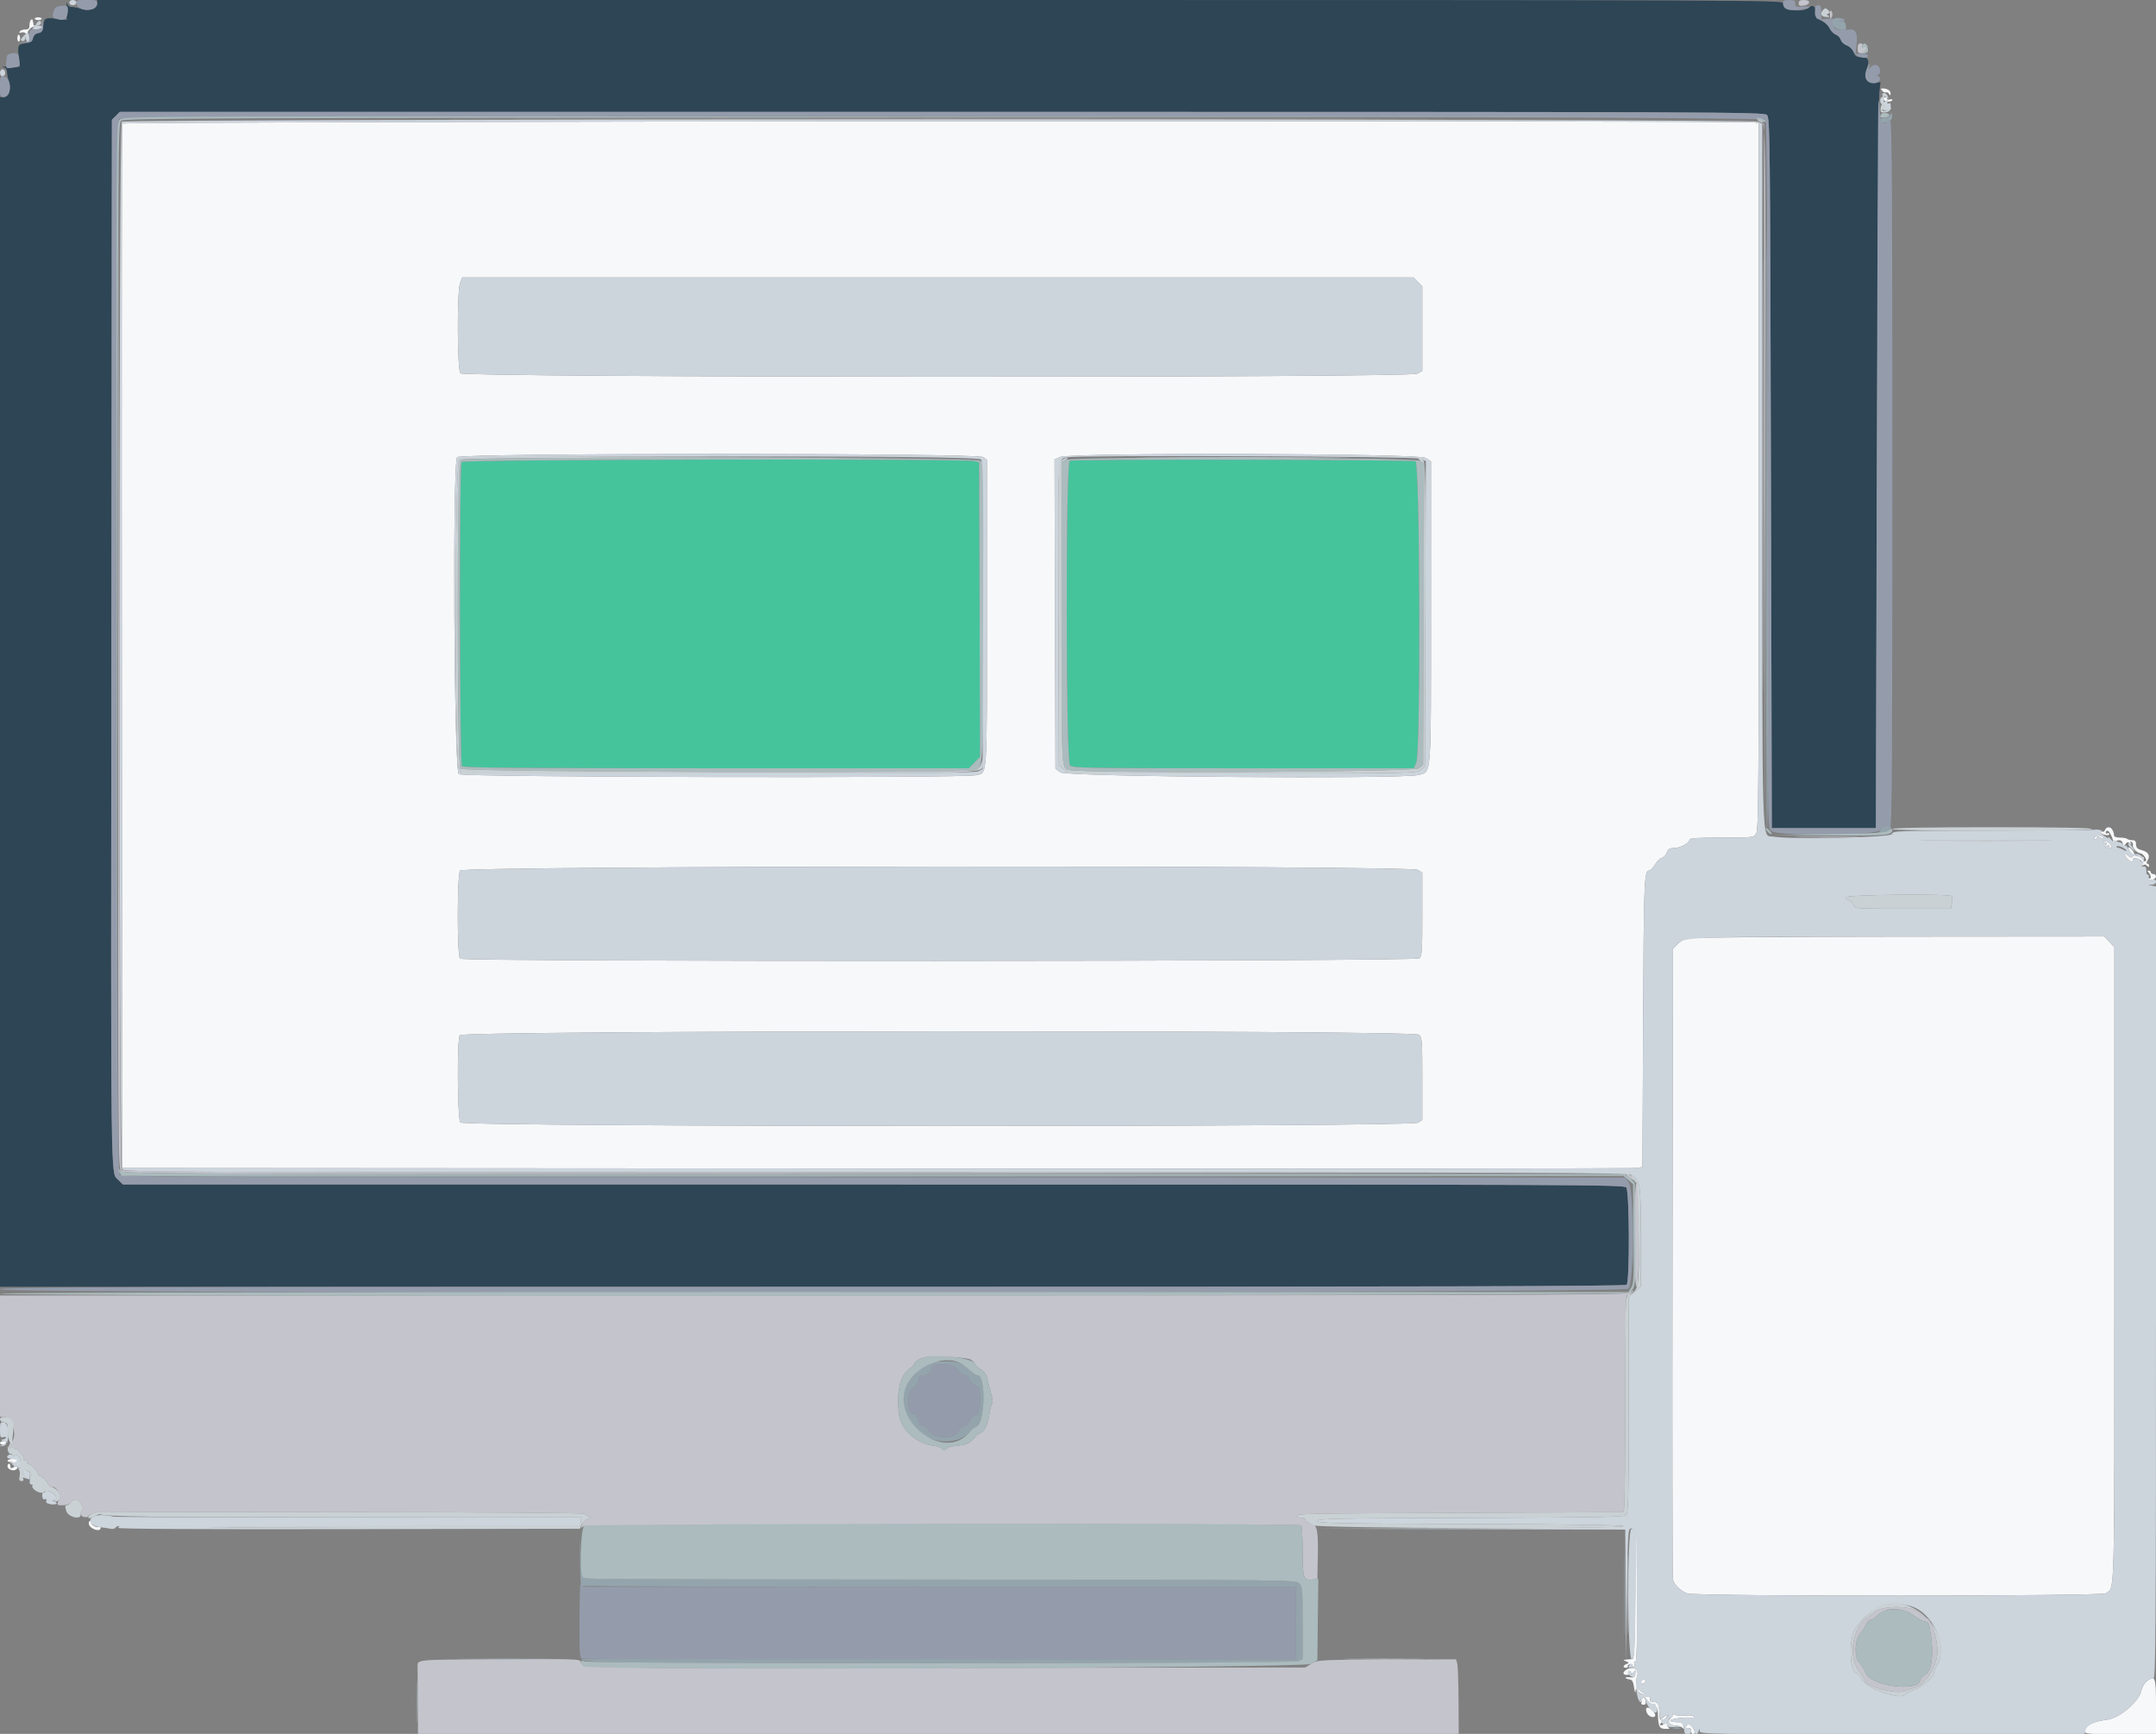
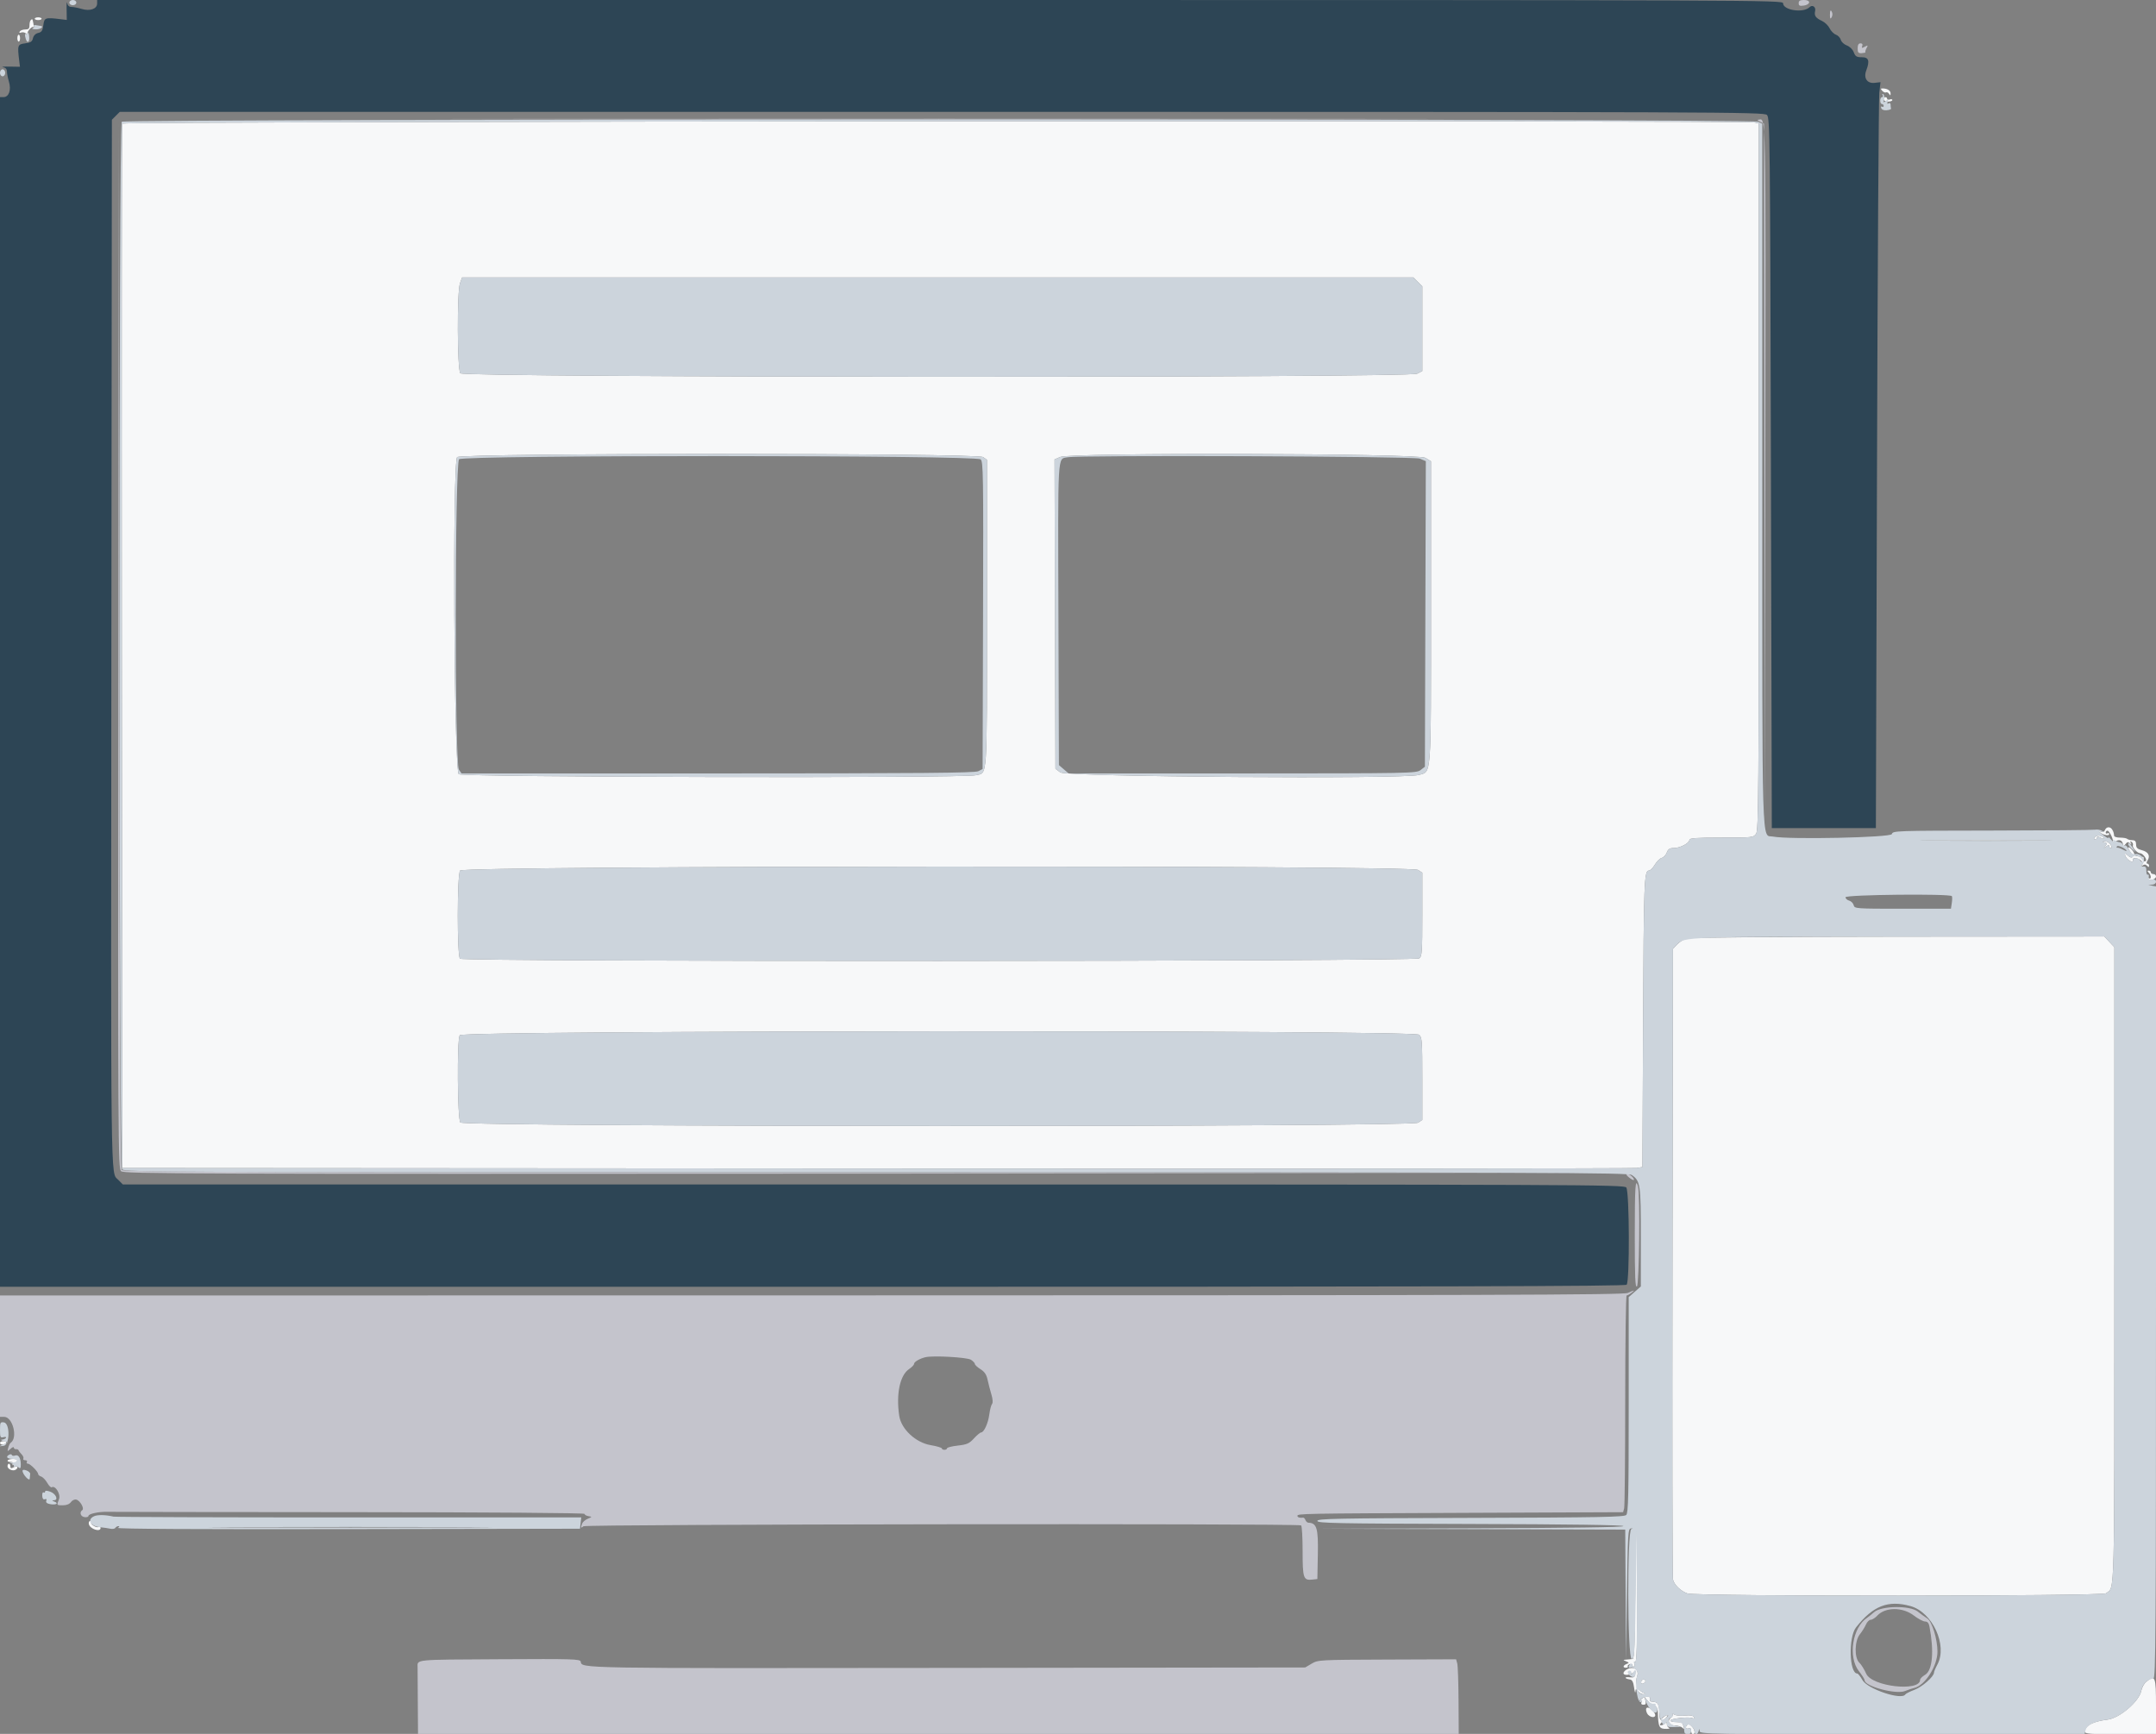
<svg xmlns="http://www.w3.org/2000/svg" id="svg" version="1.1" width="400" height="321.739" viewBox="0, 0, 400,321.739">
  <rect x="0" y="0" width="400" height="321.739" fill="#808080" stroke="none" />
  <g id="svgg">
    <path id="path0" d="M12.359 1.770 L 12.389 3.701 11.263 3.563 C 8.383 3.212,8.220 3.267,8.045 4.653 C 7.916 5.679,7.730 5.963,7.091 6.113 C 6.595 6.229,6.229 6.595,6.113 7.091 C 5.963 7.730,5.679 7.916,4.653 8.045 C 3.267 8.220,3.212 8.383,3.563 11.263 L 3.701 12.389 1.770 12.359 C 0.708 12.342,0.165 12.388,0.563 12.461 C 1.037 12.549,1.287 12.825,1.287 13.259 C 1.287 13.625,1.455 14.484,1.660 15.169 C 2.117 16.693,1.647 18.021,0.651 18.021 L 0.000 18.021 0.000 128.399 L 0.000 238.777 150.700 238.777 C 267.482 238.777,301.487 238.690,301.786 238.391 C 302.369 237.808,302.312 221.128,301.724 220.354 C 301.318 219.819,294.288 219.791,162.048 219.791 L 22.798 219.791 21.885 218.878 C 20.511 217.503,20.563 221.777,20.663 118.673 L 20.756 22.222 21.489 21.489 L 22.222 20.756 174.736 20.756 C 320.719 20.756,327.274 20.781,327.824 21.331 C 328.371 21.878,328.407 25.091,328.560 87.783 L 328.721 153.660 338.375 153.660 L 348.029 153.660 348.239 86.404 C 348.354 49.413,348.546 18.270,348.666 17.198 L 348.884 15.248 347.802 15.374 C 346.413 15.536,345.704 14.493,346.241 13.080 C 346.927 11.276,346.710 10.619,345.427 10.619 C 344.454 10.619,344.218 10.476,343.927 9.705 C 343.724 9.166,343.197 8.646,342.643 8.436 C 342.126 8.241,341.622 7.773,341.524 7.395 C 341.425 7.017,341.014 6.583,340.610 6.429 C 340.206 6.276,339.681 5.745,339.444 5.250 C 339.207 4.755,338.580 4.146,338.050 3.895 C 336.840 3.323,336.556 2.916,336.760 2.045 C 336.938 1.287,336.246 0.810,335.725 1.331 C 334.589 2.467,330.813 1.908,330.813 0.604 C 330.813 0.014,327.198 0.000,174.417 0.000 L 18.021 0.000 18.021 0.651 C 18.021 1.647,16.693 2.117,15.169 1.660 C 14.484 1.455,13.625 1.287,13.259 1.287 C 12.825 1.287,12.549 1.037,12.461 0.563 C 12.388 0.165,12.342 0.708,12.359 1.770 " stroke="none" fill="#2d4555" fill-rule="evenodd" />
-     <path id="path1" d="M85.630 85.723 C 85.195 86.247,85.262 141.482,85.699 142.156 C 85.905 142.475,95.693 142.558,132.860 142.558 L 179.761 142.558 180.791 141.495 L 181.822 140.432 181.740 113.099 L 181.657 85.767 180.692 85.560 C 178.512 85.094,86.021 85.253,85.630 85.723 M198.466 85.500 C 197.696 85.701,197.740 141.097,198.511 142.026 C 198.916 142.515,201.558 142.558,230.627 142.558 L 262.302 142.558 262.768 141.442 C 263.601 139.448,263.452 86.060,262.612 85.611 C 261.995 85.281,199.719 85.174,198.466 85.500 " stroke="none" fill="#45c49c" fill-rule="evenodd" />
-     <path id="path2" d="M14.217 0.713 C 14.440 2.261,18.021 2.202,18.021 0.651 C 18.021 0.069,17.813 0.000,16.068 0.000 C 14.235 0.000,14.121 0.044,14.217 0.713 M330.813 0.604 C 330.813 1.671,331.639 2.035,333.600 1.833 C 335.754 1.610,336.565 1.074,334.498 1.238 C 333.221 1.340,333.065 1.279,333.065 0.676 C 333.065 0.118,332.869 0.000,331.939 0.000 C 331.052 0.000,330.813 0.128,330.813 0.604 M10.734 1.193 C 9.982 1.335,9.459 3.176,10.108 3.397 C 11.764 3.962,12.375 3.713,12.557 2.398 C 12.749 1.006,12.523 0.857,10.734 1.193 M336.754 2.150 C 336.775 2.801,336.932 3.383,337.101 3.442 C 338.245 3.842,339.077 4.486,339.447 5.257 C 339.683 5.748,340.206 6.276,340.610 6.429 C 341.014 6.583,341.425 7.017,341.524 7.395 C 341.622 7.773,342.126 8.241,342.643 8.436 C 343.197 8.646,343.724 9.166,343.927 9.705 C 344.274 10.624,346.581 11.139,346.581 10.298 C 346.581 10.121,346.055 9.976,345.413 9.976 L 344.245 9.976 344.461 8.064 C 344.684 6.101,344.233 5.331,342.957 5.495 C 340.822 5.771,340.073 5.480,340.197 4.423 C 340.317 3.389,340.304 3.377,339.106 3.492 L 337.892 3.607 337.892 2.286 C 337.892 1.221,337.778 0.965,337.303 0.965 C 336.832 0.965,336.722 1.202,336.754 2.150 M7.775 4.264 C 7.725 5.419,7.675 5.471,6.597 5.471 C 5.528 5.471,5.471 5.527,5.471 6.578 C 5.471 7.618,5.398 7.693,4.264 7.822 C 3.214 7.941,3.244 7.954,4.492 7.922 C 5.745 7.889,5.951 7.782,6.115 7.080 C 6.235 6.562,6.562 6.238,7.032 6.170 C 7.913 6.043,8.133 5.559,7.958 4.134 L 7.826 3.057 7.775 4.264 M341.032 3.427 C 341.254 3.519,341.362 3.715,341.272 3.861 C 341.181 4.007,341.361 4.090,341.672 4.044 C 342.514 3.920,342.354 3.456,341.432 3.351 C 340.990 3.300,340.809 3.334,341.032 3.427 M2.172 9.906 C 1.629 9.975,1.268 10.228,1.237 10.560 C 1.021 12.877,0.953 12.757,2.382 12.561 C 3.666 12.386,3.698 12.351,3.594 11.259 C 3.465 9.906,3.314 9.761,2.172 9.906 M346.267 13.010 C 345.792 14.450,346.351 15.447,347.634 15.447 C 348.637 15.447,349.192 14.583,348.478 14.132 C 348.127 13.909,348.121 13.846,348.453 13.842 C 348.724 13.839,348.840 13.520,348.774 12.953 C 348.659 11.949,347.669 11.727,346.982 12.550 C 346.633 12.969,346.605 12.958,346.775 12.470 C 346.883 12.160,346.895 11.907,346.801 11.907 C 346.707 11.907,346.467 12.403,346.267 13.010 M0.000 16.068 C 0.000 17.813,0.069 18.021,0.651 18.021 C 2.202 18.021,2.261 14.440,0.713 14.217 C 0.044 14.121,0.000 14.235,0.000 16.068 M348.499 18.665 C 348.423 18.753,348.286 49.163,348.195 86.243 L 348.029 153.660 338.375 153.660 L 328.721 153.660 328.560 87.783 C 328.407 25.091,328.371 21.878,327.824 21.331 C 327.274 20.781,320.719 20.756,174.736 20.756 L 22.222 20.756 21.489 21.489 L 20.756 22.222 20.663 118.673 C 20.563 221.777,20.511 217.503,21.885 218.878 L 22.798 219.791 162.048 219.791 C 294.288 219.791,301.318 219.819,301.724 220.354 C 302.312 221.128,302.369 237.808,301.786 238.391 C 301.487 238.690,267.482 238.777,150.700 238.777 C 16.959 238.777,0.000 238.831,0.000 239.260 C 0.000 240.099,301.155 239.981,302.123 239.142 C 303.184 238.221,303.207 220.697,302.149 219.352 L 301.482 218.504 162.043 218.504 C 32.732 218.504,22.573 218.465,22.163 217.971 C 21.442 217.102,21.346 22.787,22.067 22.066 C 22.825 21.308,327.122 21.446,327.601 22.204 C 327.791 22.504,327.908 47.434,327.911 88.093 C 327.916 153.067,327.921 153.504,328.560 154.143 C 329.687 155.270,348.833 155.083,348.833 153.945 C 348.833 153.541,349.632 153.339,350.684 153.476 C 351.004 153.517,351.086 140.205,351.086 87.847 C 351.086 35.383,351.005 22.217,350.684 22.419 C 349.265 23.308,348.868 22.952,348.751 20.685 C 348.688 19.485,348.575 18.576,348.499 18.665 M172.808 253.837 C 172.808 254.633,172.182 255.189,171.287 255.189 C 170.709 255.189,170.494 255.414,170.340 256.182 C 170.218 256.792,169.849 257.309,169.383 257.521 C 168.262 258.032,168.216 262.164,169.329 262.327 C 169.813 262.397,170.117 262.751,170.298 263.454 C 170.481 264.161,170.782 264.509,171.275 264.580 C 171.666 264.636,172.167 265.044,172.386 265.487 C 173.127 266.979,177.402 267.103,177.768 265.643 C 177.876 265.213,178.286 264.830,178.770 264.709 C 179.231 264.593,179.721 264.153,179.893 263.702 C 180.061 263.261,180.562 262.762,181.008 262.593 C 181.775 262.301,181.818 262.155,181.818 259.855 C 181.818 257.555,181.775 257.409,181.008 257.118 C 180.562 256.948,180.063 256.456,179.899 256.024 C 179.726 255.569,179.290 255.194,178.862 255.133 C 178.437 255.073,177.944 254.652,177.701 254.143 C 177.158 253.007,172.808 252.736,172.808 253.837 M107.519 300.448 C 107.487 306.671,107.546 307.599,107.991 307.769 C 108.271 307.877,138.174 307.965,174.443 307.965 L 240.386 307.965 240.386 301.205 L 240.386 294.446 176.106 294.449 C 140.752 294.451,110.932 294.451,109.839 294.450 C 108.217 294.449,107.824 294.345,107.704 293.886 C 107.623 293.576,107.540 296.529,107.519 300.448 " stroke="none" fill="#949cac" fill-rule="evenodd" />
    <path id="path3" d="M6.436 3.471 C 6.436 3.610,6.726 3.724,7.080 3.724 C 7.434 3.724,7.723 3.610,7.723 3.471 C 7.723 3.332,7.434 3.218,7.080 3.218 C 6.726 3.218,6.436 3.332,6.436 3.471 M5.685 3.754 C 5.567 3.872,5.471 4.307,5.471 4.720 C 5.471 5.301,5.294 5.471,4.685 5.471 C 4.253 5.471,3.795 5.640,3.667 5.847 C 3.514 6.094,3.605 6.158,3.931 6.033 C 4.203 5.928,4.611 6.012,4.835 6.220 C 5.060 6.427,5.173 6.452,5.086 6.275 C 4.920 5.935,5.957 4.778,6.206 5.026 C 6.286 5.106,6.281 4.804,6.195 4.355 C 6.025 3.466,6.002 3.438,5.685 3.754 M3.218 7.080 C 3.218 7.434,3.332 7.723,3.471 7.723 C 3.610 7.723,3.724 7.434,3.724 7.080 C 3.724 6.726,3.610 6.436,3.471 6.436 C 3.332 6.436,3.218 6.726,3.218 7.080 M349.223 16.861 C 349.451 17.108,349.763 17.234,349.915 17.141 C 350.068 17.049,350.319 17.173,350.474 17.417 C 350.700 17.774,350.755 17.757,350.759 17.331 C 350.764 16.798,350.142 16.412,349.277 16.412 C 348.892 16.412,348.882 16.492,349.223 16.861 M349.477 18.439 C 349.477 18.671,349.836 18.858,350.282 18.858 C 350.724 18.858,351.086 18.726,351.086 18.566 C 351.086 18.405,350.869 18.357,350.603 18.459 C 350.338 18.561,350.121 18.504,350.121 18.333 C 350.121 18.161,349.976 18.021,349.799 18.021 C 349.622 18.021,349.477 18.209,349.477 18.439 M22.675 22.928 C 22.591 23.150,22.559 66.846,22.605 120.032 L 22.687 216.734 162.671 216.825 C 239.662 216.874,303.119 216.833,303.687 216.732 L 304.719 216.549 304.841 189.932 C 304.962 163.552,305.038 161.545,305.921 161.545 C 306.172 161.545,306.667 161.053,307.021 160.453 C 307.376 159.852,307.948 159.287,308.294 159.197 C 308.640 159.106,309.065 158.656,309.240 158.197 C 309.488 157.544,309.777 157.361,310.562 157.361 C 311.716 157.361,313.435 156.453,313.435 155.844 C 313.435 155.522,314.752 155.430,319.370 155.430 C 325.139 155.430,325.319 155.410,325.806 154.715 C 326.256 154.074,326.307 147.258,326.307 88.462 L 326.307 22.923 325.583 22.729 C 324.008 22.307,22.836 22.505,22.675 22.928 M263.059 52.307 L 263.878 53.127 263.878 60.988 L 263.878 68.849 262.928 69.340 C 261.359 70.152,86.021 70.081,85.404 69.268 C 84.824 68.504,84.771 54.137,85.342 52.557 L 85.729 51.488 173.984 51.488 L 262.239 51.488 263.059 52.307 M182.390 84.813 L 183.105 85.314 183.105 113.875 C 183.105 145.332,183.245 143.336,181.005 143.856 C 178.578 144.418,85.870 144.230,85.117 143.661 C 84.216 142.980,83.920 85.715,84.813 84.823 C 85.586 84.049,181.286 84.040,182.390 84.813 M264.441 84.952 L 265.487 85.590 265.487 113.441 C 265.487 144.806,265.613 143.139,263.192 143.805 C 260.296 144.602,197.831 144.154,196.725 143.328 L 195.817 142.650 195.734 113.949 L 195.652 85.248 196.700 84.793 C 198.624 83.956,263.057 84.108,264.441 84.952 M390.539 154.016 C 390.411 154.349,390.142 154.456,389.780 154.318 C 389.421 154.182,389.335 154.215,389.541 154.410 C 390.085 154.925,391.311 155.188,391.311 154.789 C 391.311 154.590,391.167 154.517,390.990 154.626 C 390.813 154.735,390.668 154.671,390.668 154.484 C 390.668 154.297,390.816 154.143,390.998 154.143 C 391.332 154.143,392.106 155.702,392.002 156.168 C 391.971 156.309,392.256 156.257,392.635 156.055 C 393.327 155.684,393.851 156.028,393.891 156.879 C 393.899 157.056,394.095 156.952,394.326 156.648 C 394.657 156.211,394.833 156.178,395.167 156.487 C 395.503 156.799,395.537 156.786,395.331 156.427 C 395.153 156.114,395.195 156.050,395.467 156.218 C 395.683 156.351,395.791 156.642,395.706 156.864 C 395.553 157.262,396.537 158.327,397.058 158.327 C 397.575 158.327,398.448 159.541,398.090 159.762 C 397.767 159.962,397.623 159.755,397.709 159.212 C 397.730 159.079,397.639 158.987,397.506 159.008 C 397.373 159.029,397.156 159.011,397.023 158.968 C 396.891 158.925,396.601 158.872,396.380 158.850 C 396.158 158.827,395.977 158.654,395.977 158.465 C 395.977 158.275,395.724 157.866,395.414 157.557 C 394.730 156.872,394.672 157.285,395.323 158.213 C 395.937 159.090,395.560 159.451,394.773 158.739 C 394.291 158.302,394.182 158.285,394.264 158.656 C 394.455 159.520,395.906 160.385,395.736 159.533 C 395.636 159.032,396.723 159.187,397.292 159.756 C 397.612 160.076,397.620 160.267,397.324 160.601 C 397.012 160.953,397.035 160.962,397.449 160.652 C 397.838 160.361,398.044 160.361,398.334 160.651 C 398.624 160.941,398.713 160.940,398.713 160.644 C 398.713 160.431,398.567 160.257,398.388 160.257 C 398.188 160.257,398.208 160.027,398.439 159.656 C 398.981 158.788,398.576 158.071,397.367 157.758 C 396.541 157.544,396.311 157.314,396.306 156.699 C 396.301 156.109,396.123 155.911,395.592 155.903 C 395.204 155.898,394.781 155.790,394.654 155.662 C 394.526 155.535,393.939 155.430,393.349 155.430 C 392.759 155.430,392.259 155.286,392.237 155.109 C 392.157 154.469,392.102 154.297,391.851 153.902 C 391.493 153.338,390.775 153.401,390.539 154.016 M388.731 155.276 C 388.456 155.608,388.446 155.752,388.698 155.752 C 388.896 155.752,389.059 155.602,389.059 155.419 C 389.059 155.193,389.266 155.197,389.702 155.430 C 390.056 155.620,390.346 155.702,390.346 155.614 C 390.346 155.099,389.095 154.838,388.731 155.276 M358.568 155.993 C 364.010 156.043,372.916 156.043,378.359 155.993 C 383.801 155.944,379.348 155.903,368.463 155.903 C 357.578 155.903,353.126 155.944,358.568 155.993 M390.443 156.299 C 390.935 156.427,390.960 156.531,390.604 156.986 C 390.229 157.466,390.244 157.476,390.748 157.080 C 391.117 156.791,391.311 156.764,391.311 157.000 C 391.311 157.199,391.457 157.361,391.636 157.361 C 391.828 157.361,391.797 157.099,391.558 156.718 C 391.337 156.364,390.866 156.091,390.510 156.111 C 389.944 156.144,389.936 156.167,390.443 156.299 M263.085 161.421 L 263.878 161.940 263.878 169.672 C 263.878 176.657,263.823 177.444,263.315 177.830 C 262.525 178.430,85.941 178.491,85.342 177.892 C 84.785 177.335,84.797 162.434,85.355 161.540 C 85.920 160.635,261.705 160.517,263.085 161.421 M398.648 161.931 C 399.145 162.427,399.157 163.267,398.663 162.962 C 398.445 162.827,398.378 162.873,398.502 163.074 C 398.791 163.541,400.000 163.185,400.000 162.633 C 400.000 162.389,399.783 162.188,399.517 162.188 C 399.252 162.188,399.035 162.043,399.035 161.866 C 399.035 161.689,398.861 161.545,398.648 161.545 C 398.348 161.545,398.348 161.630,398.648 161.931 M312.935 174.117 C 312.394 174.274,311.598 174.779,311.165 175.240 L 310.378 176.078 310.289 234.217 C 310.240 266.194,310.278 292.677,310.372 293.068 C 310.621 294.094,311.819 295.251,313.081 295.683 C 314.724 296.246,390.024 296.219,390.720 295.656 C 392.385 294.309,392.277 298.542,392.277 234.717 L 392.277 175.772 391.343 174.773 L 390.410 173.773 352.164 173.802 C 330.938 173.818,313.480 173.958,312.935 174.117 M263.289 192.005 C 263.828 192.492,263.878 193.184,263.878 200.174 L 263.878 207.810 263.085 208.330 C 261.806 209.167,86.040 209.124,85.404 208.286 C 84.865 207.577,84.763 193.078,85.289 192.095 C 85.771 191.193,262.294 191.104,263.289 192.005 M0.000 267.739 C 0.000 267.916,0.209 268.061,0.464 268.061 C 0.719 268.061,1.017 267.916,1.126 267.739 C 1.236 267.562,1.027 267.418,0.663 267.418 C 0.298 267.418,0.000 267.562,0.000 267.739 M1.423 270.998 C 1.328 271.152,1.556 271.279,1.931 271.279 C 2.390 271.279,2.534 271.410,2.371 271.681 C 2.207 271.955,2.304 271.942,2.674 271.642 C 2.973 271.399,3.218 271.091,3.218 270.958 C 3.218 270.619,1.636 270.654,1.423 270.998 M1.394 272.079 C 1.394 272.611,2.388 273.041,2.893 272.729 C 3.525 272.339,3.232 271.893,2.574 272.245 C 2.061 272.519,1.931 272.489,1.931 272.095 C 1.931 271.823,1.810 271.601,1.663 271.601 C 1.515 271.601,1.394 271.816,1.394 272.079 M16.478 282.784 C 16.634 283.710,18.665 284.392,18.665 283.518 C 18.665 283.346,18.479 283.277,18.253 283.364 C 18.027 283.451,17.556 283.291,17.207 283.008 C 16.858 282.726,16.776 282.600,17.025 282.729 C 17.322 282.883,17.398 282.836,17.247 282.592 C 16.894 282.021,16.372 282.151,16.478 282.784 M303.383 295.817 C 303.317 305.121,303.208 307.813,302.896 307.844 C 302.675 307.866,302.168 307.912,301.770 307.947 C 301.078 308.007,301.074 308.021,301.689 308.274 C 302.280 308.517,302.287 308.558,301.770 308.769 C 301.087 309.048,301.030 309.466,301.675 309.466 C 301.933 309.466,302.079 309.361,301.999 309.232 C 301.919 309.103,302.070 308.914,302.335 308.813 C 302.599 308.711,302.816 308.769,302.816 308.940 C 302.816 309.112,302.956 309.252,303.127 309.252 C 303.299 309.252,303.347 309.011,303.234 308.716 C 303.101 308.371,303.154 308.259,303.383 308.400 C 303.640 308.559,303.747 305.174,303.770 296.225 C 303.787 289.407,303.726 283.829,303.634 283.829 C 303.542 283.829,303.429 289.224,303.383 295.817 M301.931 309.711 C 301.533 309.896,301.207 310.236,301.207 310.465 C 301.207 311.021,302.763 310.809,303.175 310.198 C 303.411 309.848,303.464 309.932,303.393 310.539 C 303.312 311.227,303.159 311.327,302.333 311.232 C 301.317 311.114,301.364 311.491,302.384 311.638 C 302.821 311.701,303.027 312.096,303.170 313.142 C 303.276 313.923,303.389 314.272,303.421 313.918 C 303.476 313.314,303.506 313.309,303.907 313.837 C 304.142 314.147,304.608 314.391,304.943 314.380 C 305.460 314.363,305.442 314.316,304.822 314.067 C 303.837 313.671,303.303 312.243,303.717 311.115 C 304.170 309.883,303.199 309.120,301.931 309.711 M304.576 311.842 C 304.270 312.337,304.689 312.656,305.102 312.243 C 305.333 312.012,305.338 311.832,305.119 311.696 C 304.938 311.585,304.694 311.651,304.576 311.842 M398.181 312.075 C 397.801 312.381,397.387 313.138,397.262 313.757 C 396.862 315.735,393.246 318.820,391.005 319.095 C 388.263 319.431,386.806 320.211,386.806 321.342 C 386.806 321.726,387.900 321.802,393.403 321.802 L 400.000 321.802 400.000 316.653 C 400.000 311.046,399.870 310.719,398.181 312.075 M304.536 315.251 C 304.209 315.518,304.121 315.645,304.341 315.534 C 304.603 315.401,304.674 315.503,304.548 315.832 C 304.420 316.164,304.542 316.331,304.911 316.331 C 305.325 316.331,305.419 316.149,305.283 315.607 L 305.102 314.883 305.711 315.622 C 306.046 316.028,306.365 316.344,306.419 316.325 C 306.900 316.153,307.553 316.851,307.571 317.555 C 307.645 320.549,307.798 320.843,309.252 320.806 C 309.694 320.795,309.875 320.713,309.654 320.624 C 309.433 320.534,309.250 320.220,309.247 319.925 C 309.244 319.618,309.141 319.526,309.006 319.710 C 308.744 320.066,307.965 320.295,307.965 320.017 C 307.965 319.920,308.348 319.485,308.816 319.051 C 309.284 318.617,309.512 318.262,309.322 318.262 C 309.132 318.262,308.748 318.490,308.470 318.768 C 307.916 319.322,307.964 319.435,307.828 317.228 C 307.798 316.748,307.660 316.241,307.521 316.102 C 307.280 315.861,307.155 315.822,306.321 315.728 C 306.125 315.706,306.037 315.500,306.125 315.271 C 306.351 314.681,305.253 314.667,304.536 315.251 M305.390 317.221 C 305.390 317.546,305.564 317.986,305.776 318.198 C 306.462 318.883,307.401 318.692,307.003 317.948 C 306.477 316.965,305.390 316.475,305.390 317.221 M310.293 318.103 C 310.423 318.244,310.291 318.534,309.999 318.747 C 309.218 319.318,309.695 320.193,310.786 320.193 C 311.287 320.193,311.893 320.374,312.131 320.595 C 312.486 320.924,312.527 320.890,312.356 320.408 C 312.242 320.084,312.148 319.758,312.148 319.684 C 312.148 319.610,311.641 319.549,311.022 319.549 C 310.402 319.549,309.895 319.425,309.895 319.272 C 309.895 318.909,313.219 318.521,313.945 318.800 C 314.351 318.956,314.435 318.901,314.251 318.602 C 314.081 318.326,313.538 318.240,312.631 318.342 C 311.880 318.426,310.994 318.349,310.661 318.171 C 310.329 317.992,310.163 317.961,310.293 318.103 M313.006 320.086 C 312.609 320.483,312.788 320.907,313.274 320.720 C 313.603 320.594,313.757 320.738,313.757 321.169 C 313.757 321.517,313.902 321.802,314.079 321.802 C 314.572 321.802,314.461 320.943,313.895 320.377 C 313.319 319.801,313.298 319.794,313.006 320.086 " stroke="none" fill="#f7f8f9" fill-rule="evenodd" />
    <path id="path4" d="M333.709 0.588 C 333.709 1.058,333.902 1.147,334.674 1.034 C 335.215 0.955,335.640 0.696,335.640 0.446 C 335.640 0.165,335.283 0.000,334.674 0.000 C 333.954 0.000,333.709 0.149,333.709 0.588 M339.506 2.816 C 339.510 3.460,339.589 3.577,339.798 3.247 C 339.956 2.998,340.011 2.600,339.920 2.362 C 339.659 1.682,339.501 1.855,339.506 2.816 M344.650 8.976 C 344.650 9.759,344.774 9.900,345.427 9.861 C 345.855 9.836,346.150 9.760,346.082 9.692 C 346.015 9.625,346.111 9.288,346.295 8.944 C 346.596 8.382,346.562 8.354,345.969 8.672 C 345.423 8.964,345.341 8.940,345.496 8.535 C 345.617 8.222,345.498 8.045,345.167 8.045 C 344.811 8.045,344.650 8.336,344.650 8.976 M98.578 22.124 C 140.318 22.169,208.524 22.169,250.147 22.124 C 291.770 22.079,257.619 22.042,174.256 22.042 C 90.893 22.042,56.838 22.079,98.578 22.124 M326.549 22.597 L 327.273 22.946 327.352 88.464 L 327.432 153.982 327.515 88.496 C 327.605 17.942,327.690 22.129,326.165 22.226 C 325.978 22.238,326.150 22.405,326.549 22.597 M21.962 119.741 C 21.885 213.437,21.903 216.813,22.471 217.328 C 23.018 217.822,33.074 217.855,162.214 217.780 L 301.368 217.698 162.147 217.618 C 45.711 217.551,22.868 217.467,22.566 217.104 C 22.302 216.785,22.184 190.727,22.124 119.678 L 22.042 22.687 21.962 119.741 M302.217 218.476 C 302.635 218.815,303.034 219.035,303.103 218.966 C 303.338 218.733,302.418 217.860,301.936 217.860 C 301.610 217.860,301.699 218.056,302.217 218.476 M303.298 229.256 C 303.298 237.050,303.380 238.976,303.701 238.710 C 304.125 238.358,304.304 221.701,303.900 220.193 C 303.414 218.381,303.298 220.127,303.298 229.256 M302.011 239.915 C 301.197 240.288,277.463 240.359,150.523 240.372 L 0.000 240.386 0.000 251.649 L 0.000 262.912 0.782 262.912 C 2.371 262.912,3.344 266.812,1.982 267.721 C 1.834 267.820,1.628 268.239,1.523 268.654 C 1.339 269.380,1.355 269.387,1.953 268.845 C 2.295 268.536,2.574 268.434,2.574 268.619 C 2.574 268.804,2.755 268.935,2.977 268.910 C 3.198 268.886,3.410 268.979,3.448 269.118 C 3.486 269.258,3.741 269.595,4.014 269.868 C 4.287 270.142,4.429 270.499,4.328 270.662 C 4.228 270.824,4.380 270.957,4.666 270.957 C 4.953 270.957,5.097 271.102,4.988 271.279 C 4.879 271.456,4.962 271.601,5.173 271.601 C 5.606 271.601,7.080 273.090,7.080 273.527 C 7.080 273.683,7.333 273.892,7.643 273.992 C 7.953 274.092,8.458 274.618,8.766 275.161 C 9.074 275.704,9.451 276.071,9.604 275.976 C 10.260 275.571,11.298 277.261,10.952 278.170 C 10.502 279.354,10.483 279.324,11.675 279.324 C 12.337 279.324,12.892 279.100,13.164 278.722 C 13.407 278.384,13.846 278.184,14.161 278.266 C 14.876 278.453,15.699 279.925,15.260 280.230 C 14.687 280.627,14.948 281.414,15.688 281.519 C 16.086 281.575,16.412 281.473,16.412 281.292 C 16.412 280.900,18.367 280.482,19.952 280.535 C 20.571 280.556,40.736 280.583,64.763 280.597 C 90.983 280.611,108.447 280.739,108.447 280.915 C 108.447 281.078,108.773 281.267,109.171 281.336 C 109.881 281.459,109.878 281.469,109.054 281.817 C 108.592 282.012,108.121 282.411,108.008 282.705 C 107.700 283.508,107.757 283.625,108.255 283.212 C 108.718 282.828,240.773 282.667,241.393 283.050 C 241.547 283.146,241.673 285.297,241.673 287.832 C 241.673 292.880,241.818 293.298,243.504 293.105 L 244.409 293.001 244.498 288.394 C 244.591 283.589,244.295 282.598,242.754 282.553 C 242.551 282.547,242.302 282.324,242.199 282.057 C 242.097 281.789,241.900 281.589,241.763 281.612 C 241.192 281.706,240.708 281.559,240.708 281.292 C 240.708 280.858,241.128 280.850,272.128 280.722 L 301.134 280.601 301.327 279.882 C 301.433 279.487,301.522 270.438,301.524 259.775 C 301.527 249.111,301.646 240.386,301.789 240.386 C 301.932 240.386,302.330 240.174,302.674 239.914 C 303.437 239.337,303.274 239.337,302.011 239.915 M180.129 252.312 C 180.527 252.563,180.858 252.916,180.865 253.094 C 180.872 253.273,181.343 253.711,181.911 254.068 C 182.663 254.540,183.019 255.066,183.219 255.999 C 183.370 256.704,183.687 257.929,183.923 258.720 C 184.193 259.628,184.240 260.294,184.051 260.523 C 183.885 260.722,183.658 261.595,183.545 262.462 C 183.331 264.101,182.550 265.809,182.013 265.809 C 181.842 265.809,181.248 266.305,180.692 266.912 C 179.821 267.863,179.405 268.047,177.692 268.241 C 176.599 268.365,175.704 268.592,175.704 268.746 C 175.704 268.900,175.487 269.027,175.221 269.027 C 174.956 269.027,174.739 268.911,174.739 268.770 C 174.739 268.629,173.797 268.352,172.647 268.155 C 169.875 267.681,167.202 265.180,166.832 262.717 C 166.226 258.670,166.964 255.177,168.667 254.036 C 169.174 253.697,169.588 253.263,169.589 253.071 C 169.590 252.704,170.600 252.113,171.681 251.845 C 173.068 251.502,179.402 251.852,180.129 252.312 M347.707 299.143 C 347.176 299.601,346.593 300.071,346.411 300.189 C 343.669 301.961,342.821 307.502,344.891 310.116 C 345.467 310.842,345.937 311.593,345.937 311.785 C 345.937 312.916,351.759 314.471,353.438 313.788 C 354.003 313.558,354.781 313.297,355.168 313.208 C 357.151 312.752,359.453 309.137,359.453 306.480 C 359.453 304.163,358.443 300.870,357.564 300.317 C 357.098 300.025,356.308 299.454,355.808 299.048 C 354.374 297.885,349.096 297.947,347.707 299.143 M355.043 299.759 C 355.854 300.378,356.805 300.885,357.155 300.885 C 357.595 300.885,357.845 301.159,357.962 301.770 C 358.852 306.416,358.542 309.959,357.175 310.766 C 356.658 311.071,356.235 311.493,356.235 311.703 C 356.235 313.973,347.295 312.968,346.239 310.579 C 345.883 309.775,345.308 308.852,344.960 308.528 C 344.004 307.637,344.066 304.476,345.065 303.243 C 345.470 302.742,345.974 301.935,346.184 301.448 C 346.395 300.961,346.794 300.563,347.072 300.563 C 347.350 300.563,347.896 300.219,348.287 299.798 C 349.772 298.194,352.970 298.176,355.043 299.759 M92.599 307.887 C 76.564 307.976,77.474 307.885,77.474 309.413 C 77.474 309.678,77.492 312.574,77.514 315.849 L 77.554 321.802 174.095 321.802 L 270.636 321.802 270.603 315.607 C 270.586 312.200,270.476 309.072,270.359 308.656 L 270.147 307.900 257.351 307.947 C 244.782 307.994,244.534 308.007,243.356 308.704 L 242.156 309.413 175.419 309.496 C 106.835 309.582,107.975 309.601,107.743 308.343 C 107.651 307.846,106.464 307.810,92.599 307.887 " stroke="none" fill="#c4c4cc" fill-rule="evenodd" />
-     <path id="path5" d="M340.290 3.502 C 339.584 4.208,340.225 5.411,341.365 5.519 C 342.527 5.630,342.579 5.595,342.458 4.773 C 342.362 4.115,342.181 3.940,341.692 4.034 C 341.212 4.127,341.136 4.058,341.386 3.757 C 341.707 3.370,340.665 3.127,340.290 3.502 M350.684 21.319 C 350.555 21.649,350.125 21.883,349.648 21.883 C 349.141 21.883,348.833 22.064,348.833 22.362 C 348.833 22.679,349.112 22.818,349.658 22.772 C 350.646 22.691,351.182 22.126,351.023 21.335 C 350.913 20.790,350.893 20.789,350.684 21.319 M327.673 87.913 C 327.630 123.965,327.703 153.529,327.836 153.611 C 328.054 153.746,328.053 109.010,327.834 46.018 C 327.788 33.009,327.716 51.862,327.673 87.913 M349.558 153.427 C 349.159 153.492,348.833 153.741,348.833 153.981 C 348.833 154.221,348.580 154.484,348.270 154.565 C 347.890 154.664,347.968 154.724,348.512 154.747 C 349.454 154.789,351.360 153.660,350.706 153.448 C 350.473 153.372,349.956 153.363,349.558 153.427 M21.892 217.418 C 21.863 218.511,21.107 218.505,162.061 218.423 L 301.368 218.342 161.963 218.262 C 29.584 218.186,22.542 218.153,22.230 217.619 C 22.050 217.309,21.898 217.219,21.892 217.418 M302.958 229.445 C 302.958 234.489,303.002 236.553,303.056 234.031 C 303.111 231.508,303.111 227.381,303.056 224.859 C 303.002 222.337,302.958 224.401,302.958 229.445 M170.923 253.896 C 166.531 257.367,166.410 261.753,170.596 265.708 C 173.091 268.066,178.059 268.046,179.927 265.670 C 180.269 265.236,180.805 264.800,181.119 264.700 C 182.757 264.180,182.971 255.189,181.345 255.189 C 181.141 255.189,180.693 254.933,180.350 254.621 C 178.281 252.736,177.970 252.615,175.207 252.615 C 172.588 252.615,172.517 252.636,170.923 253.896 M177.701 254.143 C 177.944 254.652,178.437 255.073,178.862 255.133 C 179.290 255.194,179.726 255.569,179.899 256.024 C 180.063 256.456,180.562 256.948,181.008 257.118 C 181.775 257.409,181.818 257.555,181.818 259.855 C 181.818 262.155,181.775 262.301,181.008 262.593 C 180.562 262.762,180.061 263.261,179.893 263.702 C 179.721 264.153,179.231 264.593,178.770 264.709 C 178.286 264.830,177.876 265.213,177.768 265.643 C 177.402 267.103,173.127 266.979,172.386 265.487 C 172.167 265.044,171.666 264.636,171.275 264.580 C 170.782 264.509,170.481 264.161,170.298 263.454 C 170.117 262.751,169.813 262.397,169.329 262.327 C 168.216 262.164,168.262 258.032,169.383 257.521 C 169.849 257.309,170.218 256.792,170.340 256.182 C 170.494 255.414,170.709 255.189,171.287 255.189 C 172.182 255.189,172.808 254.633,172.808 253.837 C 172.808 252.736,177.158 253.007,177.701 254.143 M107.623 289.033 C 107.634 291.806,107.729 294.161,107.833 294.265 C 107.938 294.369,137.806 294.453,174.205 294.450 L 240.386 294.446 240.386 301.207 L 240.386 307.968 174.095 307.886 C 137.635 307.841,107.804 307.835,107.804 307.873 C 107.804 308.545,114.066 308.614,174.550 308.610 C 223.403 308.606,240.248 308.511,240.857 308.233 L 241.673 307.861 241.673 301.155 C 241.673 294.878,241.632 294.408,241.030 293.805 C 240.391 293.166,239.923 293.161,175.302 293.111 C 105.515 293.057,108.557 293.079,108.119 292.640 C 107.956 292.478,107.774 290.465,107.713 288.168 C 107.614 284.409,107.605 284.496,107.623 289.033 M301.353 295.897 C 301.353 302.623,301.395 305.420,301.448 302.113 C 301.500 298.806,301.500 293.303,301.448 289.884 C 301.396 286.466,301.353 289.171,301.353 295.897 M310.462 320.742 C 310.863 320.819,311.442 320.817,311.750 320.736 C 312.057 320.655,311.730 320.592,311.022 320.596 C 310.314 320.600,310.062 320.666,310.462 320.742 " stroke="none" fill="#94a4ac" fill-rule="evenodd" />
-     <path id="path6" d="M345.505 8.511 C 345.386 8.823,345.481 8.918,345.793 8.799 C 346.455 8.545,346.373 9.235,345.696 9.620 C 345.201 9.902,345.220 9.934,345.857 9.890 C 346.592 9.838,346.737 9.471,346.386 8.554 C 346.142 7.918,345.740 7.899,345.505 8.511 M349.062 21.118 C 348.936 21.244,348.833 21.476,348.833 21.636 C 348.833 22.029,350.444 21.805,350.533 21.400 C 350.616 21.021,349.393 20.786,349.062 21.118 M22.204 22.204 C 21.563 22.845,21.561 23.223,21.641 119.791 L 21.721 216.734 21.802 119.840 C 21.881 26.491,21.905 22.927,22.471 22.415 C 23.016 21.922,34.181 21.877,174.281 21.802 L 325.503 21.721 174.175 21.641 C 23.223 21.561,22.846 21.562,22.204 22.204 M326.468 22.334 C 326.999 22.567,327.502 22.697,327.585 22.624 C 327.841 22.400,326.828 21.892,326.146 21.902 C 325.658 21.909,325.736 22.014,326.468 22.334 M85.342 85.342 C 84.747 85.937,84.807 141.853,85.404 142.639 C 85.895 143.286,179.287 143.537,180.973 142.895 C 182.430 142.342,182.458 141.776,182.460 113.051 L 182.462 85.958 181.747 85.457 C 180.799 84.793,86.004 84.680,85.342 85.342 M197.667 85.349 L 196.943 85.698 196.943 113.122 C 196.943 142.590,196.932 142.303,198.117 142.843 C 199.723 143.575,262.268 143.312,263.234 142.570 L 264.039 141.952 264.130 114.017 L 264.221 86.082 263.531 85.519 C 262.692 84.834,199.074 84.670,197.667 85.349 M180.692 85.560 L 181.657 85.767 181.740 113.099 L 181.822 140.432 180.791 141.495 L 179.761 142.558 132.860 142.558 C 95.693 142.558,85.905 142.475,85.699 142.156 C 85.262 141.482,85.195 86.247,85.630 85.723 C 86.021 85.253,178.512 85.094,180.692 85.560 M262.612 85.611 C 263.452 86.060,263.601 139.448,262.768 141.442 L 262.302 142.558 230.627 142.558 C 201.558 142.558,198.916 142.515,198.511 142.026 C 197.740 141.097,197.696 85.701,198.466 85.500 C 199.719 85.174,261.995 85.281,262.612 85.611 M327.595 153.726 C 327.595 154.097,328.508 154.955,328.687 154.752 C 328.748 154.683,328.528 154.347,328.197 154.006 C 327.865 153.666,327.595 153.539,327.595 153.726 M350.169 154.224 C 349.872 154.521,347.075 154.670,339.405 154.796 L 329.043 154.965 339.559 155.037 C 350.129 155.109,351.086 155.019,351.086 153.959 C 351.086 153.681,350.560 153.833,350.169 154.224 M22.169 217.458 L 22.549 218.182 161.860 218.182 L 301.171 218.182 302.074 218.958 L 302.977 219.734 303.071 228.924 C 303.155 237.044,303.104 238.208,302.632 238.928 L 302.098 239.743 151.049 239.743 C 50.564 239.743,0.000 239.850,0.000 240.064 C 0.000 240.633,300.640 240.497,302.002 239.928 C 303.483 239.309,303.518 239.016,303.399 228.371 L 303.298 219.412 302.396 218.636 L 301.493 217.860 162.276 217.860 C 30.145 217.860,23.027 217.831,22.424 217.297 C 21.808 216.750,21.800 216.755,22.169 217.458 M171.681 251.845 C 170.600 252.113,169.590 252.704,169.589 253.071 C 169.588 253.263,169.174 253.697,168.667 254.036 C 166.964 255.177,166.226 258.670,166.832 262.717 C 167.202 265.180,169.875 267.681,172.647 268.155 C 173.797 268.352,174.739 268.629,174.739 268.770 C 174.739 268.911,174.956 269.027,175.221 269.027 C 175.487 269.027,175.704 268.900,175.704 268.746 C 175.704 268.592,176.599 268.365,177.692 268.241 C 179.405 268.047,179.821 267.863,180.692 266.912 C 181.248 266.305,181.842 265.809,182.013 265.809 C 182.550 265.809,183.331 264.101,183.545 262.462 C 183.658 261.595,183.885 260.722,184.051 260.523 C 184.240 260.294,184.193 259.628,183.923 258.720 C 183.687 257.929,183.370 256.704,183.219 255.999 C 183.019 255.066,182.663 254.540,181.911 254.068 C 181.343 253.711,180.872 253.273,180.865 253.094 C 180.826 252.072,174.334 251.189,171.681 251.845 M178.798 253.334 C 179.309 253.729,180.007 254.308,180.350 254.621 C 180.693 254.933,181.141 255.189,181.345 255.189 C 182.971 255.189,182.757 264.180,181.119 264.700 C 180.805 264.800,180.269 265.236,179.927 265.670 C 175.214 271.662,164.587 263.223,168.480 256.579 C 170.635 252.903,176.045 251.201,178.798 253.334 M108.404 283.124 C 107.681 283.630,107.473 292.276,108.173 292.709 C 108.757 293.069,106.988 293.058,175.302 293.111 C 239.923 293.161,240.391 293.166,241.030 293.805 C 241.632 294.408,241.673 294.878,241.673 301.155 L 241.673 307.861 240.857 308.233 C 239.752 308.737,109.371 308.781,108.432 308.278 C 107.677 307.874,107.526 308.621,108.243 309.215 C 109.182 309.995,241.942 309.539,243.282 308.751 L 244.409 308.090 244.495 300.520 L 244.581 292.950 243.607 293.093 C 241.826 293.354,241.673 292.936,241.673 287.802 C 241.673 284.387,241.567 283.126,241.271 283.017 C 240.168 282.608,108.989 282.714,108.404 283.124 M349.639 298.870 C 349.285 298.959,348.677 299.377,348.287 299.798 C 347.896 300.219,347.350 300.563,347.072 300.563 C 346.794 300.563,346.395 300.961,346.184 301.448 C 345.974 301.935,345.470 302.742,345.065 303.243 C 344.066 304.476,344.004 307.637,344.960 308.528 C 345.308 308.852,345.883 309.775,346.239 310.579 C 347.295 312.968,356.235 313.973,356.235 311.703 C 356.235 311.493,356.658 311.071,357.175 310.766 C 358.542 309.959,358.852 306.416,357.962 301.770 C 357.845 301.159,357.595 300.885,357.155 300.885 C 356.805 300.885,355.854 300.378,355.043 299.759 C 353.562 298.628,351.765 298.332,349.639 298.870 M86.506 307.884 C 90.456 307.935,96.828 307.935,100.665 307.884 C 104.503 307.832,101.271 307.791,93.484 307.791 C 85.696 307.791,82.556 307.833,86.506 307.884 M77.367 315.849 C 77.367 319.212,77.415 320.544,77.473 318.809 C 77.531 317.074,77.530 314.322,77.472 312.694 C 77.414 311.066,77.366 312.486,77.367 315.849 " stroke="none" fill="#abbbbe" fill-rule="evenodd" />
    <path id="path7" d="M12.872 0.483 C 12.872 0.751,13.158 0.965,13.516 0.965 C 13.873 0.965,14.159 0.751,14.159 0.483 C 14.159 0.215,13.873 0.000,13.516 0.000 C 13.158 0.000,12.872 0.215,12.872 0.483 M6.276 4.828 C 6.366 4.974,6.258 5.167,6.036 5.257 C 5.813 5.346,6.102 5.431,6.677 5.445 C 7.540 5.466,8.270 4.883,7.482 4.802 C 7.349 4.789,6.986 4.729,6.676 4.670 C 6.365 4.610,6.185 4.681,6.276 4.828 M5.197 6.053 C 5.171 6.284,5.012 6.389,4.844 6.286 C 4.675 6.181,4.599 6.407,4.673 6.793 C 4.951 8.235,5.601 8.008,5.382 6.546 C 5.307 6.043,5.224 5.821,5.197 6.053 M0.000 13.516 C 0.000 13.873,0.215 14.159,0.483 14.159 C 0.751 14.159,0.965 13.873,0.965 13.516 C 0.965 13.158,0.751 12.872,0.483 12.872 C 0.215 12.872,0.000 13.158,0.000 13.516 M349.285 17.649 C 349.412 17.854,349.362 18.021,349.174 18.021 C 348.987 18.021,348.833 18.311,348.833 18.665 C 348.833 19.019,348.978 19.308,349.155 19.308 C 349.332 19.308,349.477 19.461,349.477 19.649 C 349.477 19.836,349.334 19.901,349.159 19.793 C 348.980 19.683,348.921 19.804,349.023 20.071 C 349.135 20.363,349.537 20.511,350.065 20.454 C 350.538 20.404,350.889 20.270,350.845 20.157 C 350.800 20.044,350.764 19.726,350.764 19.450 C 350.764 19.149,350.614 19.041,350.388 19.181 C 350.129 19.341,350.081 19.232,350.234 18.833 C 350.431 18.320,350.393 18.304,349.911 18.699 C 349.422 19.101,349.385 19.072,349.552 18.423 C 349.655 18.025,349.585 17.605,349.397 17.489 C 349.196 17.365,349.150 17.431,349.285 17.649 M22.591 22.591 C 21.991 23.190,22.053 216.185,22.652 216.975 C 23.058 217.510,30.099 217.538,162.554 217.538 C 288.422 217.538,302.099 217.587,302.746 218.040 C 304.338 219.156,304.425 219.750,304.425 229.556 L 304.425 238.710 303.298 239.699 L 302.172 240.688 302.172 260.673 C 302.172 277.528,302.100 280.729,301.714 281.115 C 301.326 281.503,296.908 281.586,272.832 281.656 C 247.818 281.728,244.409 281.796,244.409 282.220 C 244.409 282.645,247.815 282.713,272.808 282.785 C 291.263 282.839,301.207 282.979,301.207 283.186 C 301.207 283.393,291.261 283.534,272.808 283.588 L 244.409 283.672 272.969 283.751 L 301.529 283.829 301.603 295.977 L 301.678 308.126 301.845 295.901 C 302.000 284.511,302.050 283.674,302.581 283.625 C 302.979 283.589,303.003 283.619,302.661 283.725 C 301.855 283.975,301.928 307.943,302.735 307.825 C 303.256 307.749,303.311 306.856,303.470 295.866 L 303.642 283.990 303.690 296.305 C 303.725 305.214,303.640 308.559,303.383 308.400 C 303.154 308.259,303.101 308.371,303.234 308.716 C 303.347 309.011,303.299 309.252,303.127 309.252 C 302.956 309.252,302.816 309.098,302.816 308.911 C 302.816 308.724,302.671 308.660,302.494 308.769 C 302.317 308.878,302.172 309.113,302.172 309.290 C 302.172 309.467,302.293 309.537,302.442 309.445 C 302.987 309.108,304.122 310.223,303.819 310.799 C 303.119 312.129,303.874 316.839,304.599 315.666 C 304.771 315.388,304.709 315.345,304.394 315.524 C 304.040 315.726,304.025 315.693,304.322 315.371 C 304.877 314.771,306.359 314.660,306.138 315.236 C 306.043 315.484,306.125 315.706,306.321 315.728 C 307.150 315.822,307.278 315.860,307.497 316.078 C 307.623 316.204,307.776 316.894,307.837 317.612 C 307.981 319.309,308.563 320.461,308.960 319.834 C 309.184 319.480,309.243 319.504,309.247 319.952 C 309.251 320.406,309.517 320.507,310.619 320.473 L 311.987 320.430 310.864 320.231 C 309.661 320.018,309.133 319.055,310.031 318.710 C 310.308 318.604,310.444 318.369,310.332 318.188 C 310.195 317.966,310.314 317.963,310.698 318.177 C 311.010 318.352,311.880 318.426,312.631 318.342 C 313.538 318.240,314.081 318.326,314.251 318.602 C 314.435 318.901,314.351 318.956,313.945 318.800 C 313.219 318.521,309.895 318.909,309.895 319.272 C 309.895 319.425,310.387 319.549,310.987 319.549 C 312.103 319.549,312.470 319.954,312.470 321.185 C 312.470 321.588,312.694 321.802,313.113 321.802 C 313.539 321.802,313.757 321.588,313.757 321.169 C 313.757 320.738,313.603 320.594,313.274 320.720 C 312.755 320.920,312.597 320.351,313.087 320.048 C 313.465 319.815,314.401 320.737,314.401 321.342 C 314.401 321.993,314.968 321.914,315.144 321.239 C 315.284 320.703,315.293 320.703,315.329 321.239 C 315.364 321.772,317.294 321.802,351.051 321.802 L 386.736 321.802 386.929 321.036 C 387.169 320.078,388.656 319.367,391.005 319.088 C 393.309 318.814,396.897 315.725,397.272 313.692 C 397.492 312.496,398.505 311.504,399.506 311.504 C 399.949 311.504,400.000 303.871,400.000 237.995 L 400.000 164.486 399.276 164.346 L 398.552 164.207 399.276 164.163 C 399.699 164.137,400.000 163.910,400.000 163.616 C 400.000 163.279,399.761 163.146,399.276 163.214 C 398.723 163.291,398.576 163.174,398.654 162.719 C 398.710 162.392,398.630 162.202,398.476 162.297 C 398.322 162.392,398.204 162.081,398.213 161.605 C 398.226 160.961,398.081 160.752,397.646 160.788 C 397.114 160.832,397.107 160.787,397.563 160.283 C 398.205 159.574,397.186 158.286,396.141 158.487 C 395.679 158.576,395.350 158.337,394.997 157.654 C 394.725 157.128,394.376 156.775,394.221 156.870 C 394.067 156.965,393.890 156.890,393.827 156.702 C 393.764 156.514,393.499 156.328,393.236 156.289 C 392.974 156.249,392.556 156.090,392.307 155.935 C 391.976 155.728,391.919 155.773,392.094 156.105 C 392.225 156.353,392.018 156.195,391.633 155.752 C 391.248 155.310,391.039 155.148,391.168 155.394 C 391.298 155.639,390.948 155.503,390.392 155.092 C 389.236 154.237,389.149 154.092,389.944 154.339 C 390.459 154.499,390.461 154.484,389.969 154.166 C 389.673 153.974,389.094 153.880,388.682 153.957 C 388.270 154.033,379.659 154.106,369.547 154.119 C 351.605 154.143,351.157 154.158,350.997 154.770 C 350.828 155.418,331.861 155.817,328.946 155.234 C 326.799 154.805,326.951 159.907,326.951 88.081 L 326.951 22.951 326.131 22.578 C 324.921 22.027,23.142 22.039,22.591 22.591 M325.583 22.729 L 326.307 22.923 326.307 88.462 C 326.307 147.258,326.256 154.074,325.806 154.715 C 325.319 155.410,325.139 155.430,319.370 155.430 C 314.752 155.430,313.435 155.522,313.435 155.844 C 313.435 156.453,311.716 157.361,310.562 157.361 C 309.777 157.361,309.488 157.544,309.240 158.197 C 309.065 158.656,308.640 159.106,308.294 159.197 C 307.948 159.287,307.376 159.852,307.021 160.453 C 306.667 161.053,306.172 161.545,305.921 161.545 C 305.038 161.545,304.962 163.552,304.841 189.932 L 304.719 216.549 303.687 216.732 C 303.119 216.833,239.662 216.874,162.671 216.825 L 22.687 216.734 22.605 120.032 C 22.559 66.846,22.591 23.150,22.675 22.928 C 22.836 22.505,324.008 22.307,325.583 22.729 M85.342 52.557 C 84.771 54.137,84.824 68.504,85.404 69.268 C 86.021 70.081,261.359 70.152,262.928 69.340 L 263.878 68.849 263.878 60.988 L 263.878 53.127 263.059 52.307 L 262.239 51.488 173.984 51.488 L 85.729 51.488 85.342 52.557 M84.813 84.823 C 83.920 85.715,84.216 142.980,85.117 143.661 C 85.870 144.230,178.578 144.418,181.005 143.856 C 183.245 143.336,183.105 145.332,183.105 113.875 L 183.105 85.314 182.390 84.813 C 181.286 84.040,85.586 84.049,84.813 84.823 M196.700 84.793 L 195.652 85.248 195.734 113.949 L 195.817 142.650 196.725 143.328 C 197.831 144.154,260.296 144.602,263.192 143.805 C 265.613 143.139,265.487 144.806,265.487 113.441 L 265.487 85.590 264.441 84.952 C 263.057 84.108,198.624 83.956,196.700 84.793 M181.931 85.238 C 182.422 85.646,182.459 87.966,182.383 114.191 L 182.301 142.700 181.496 143.107 C 180.859 143.430,170.835 143.515,133.164 143.519 L 85.636 143.524 85.135 142.809 C 84.341 141.676,84.376 86.095,85.171 85.217 C 85.891 84.422,180.973 84.442,181.931 85.238 M263.411 85.102 L 264.532 85.571 264.446 113.922 L 264.360 142.273 263.556 142.891 C 262.775 143.491,261.807 143.510,230.509 143.517 L 198.266 143.524 197.363 142.747 L 196.460 141.971 196.371 114.061 C 196.274 83.626,196.184 85.216,198.022 84.857 C 200.233 84.424,262.346 84.658,263.411 85.102 M390.346 155.614 C 390.346 155.702,390.056 155.620,389.702 155.430 C 389.266 155.197,389.059 155.193,389.059 155.419 C 389.059 155.602,388.896 155.752,388.698 155.752 C 388.446 155.752,388.456 155.608,388.731 155.276 C 389.095 154.838,390.346 155.099,390.346 155.614 M378.359 155.993 C 372.916 156.043,364.010 156.043,358.568 155.993 C 353.126 155.944,357.578 155.903,368.463 155.903 C 379.348 155.903,383.801 155.944,378.359 155.993 M391.558 156.718 C 391.797 157.099,391.828 157.361,391.636 157.361 C 391.457 157.361,391.311 157.199,391.311 157.000 C 391.311 156.764,391.117 156.791,390.748 157.080 C 390.244 157.476,390.229 157.466,390.604 156.986 C 390.960 156.531,390.935 156.427,390.443 156.299 C 389.936 156.167,389.944 156.144,390.510 156.111 C 390.866 156.091,391.337 156.364,391.558 156.718 M394.851 156.668 C 394.851 156.817,395.163 157.216,395.545 157.553 L 396.238 158.166 395.668 157.281 C 395.081 156.368,394.851 156.196,394.851 156.668 M394.529 157.892 C 394.529 157.967,394.204 157.847,393.805 157.626 C 393.407 157.405,392.962 157.259,392.816 157.301 C 392.670 157.343,392.641 157.230,392.752 157.051 C 392.933 156.758,394.529 157.514,394.529 157.892 M395.611 159.069 C 396.059 158.620,396.752 158.725,397.293 159.324 C 397.598 159.660,397.692 159.936,397.502 159.936 C 397.313 159.936,397.109 159.804,397.050 159.643 C 396.880 159.179,395.645 159.075,395.736 159.533 C 395.906 160.385,394.455 159.520,394.264 158.656 C 394.182 158.285,394.291 158.302,394.773 158.739 C 395.110 159.044,395.487 159.192,395.611 159.069 M85.355 161.540 C 84.797 162.434,84.785 177.335,85.342 177.892 C 85.941 178.491,262.525 178.430,263.315 177.830 C 263.823 177.444,263.878 176.657,263.878 169.672 L 263.878 161.940 263.085 161.421 C 261.705 160.517,85.920 160.635,85.355 161.540 M362.131 166.291 C 362.209 166.424,362.201 167.003,362.113 167.578 L 361.954 168.624 353.018 168.624 C 344.246 168.624,344.078 168.612,343.907 167.957 C 343.811 167.590,343.432 167.211,343.065 167.115 C 342.698 167.019,342.397 166.740,342.397 166.495 C 342.397 166.004,361.845 165.804,362.131 166.291 M391.343 174.773 L 392.277 175.772 392.277 234.717 C 392.277 298.542,392.385 294.309,390.720 295.656 C 390.024 296.219,314.724 296.246,313.081 295.683 C 311.819 295.251,310.621 294.094,310.372 293.068 C 310.278 292.677,310.240 266.194,310.289 234.217 L 310.378 176.078 311.165 175.240 C 312.482 173.838,312.652 173.832,352.164 173.802 L 390.410 173.773 391.343 174.773 M85.289 192.095 C 84.763 193.078,84.865 207.577,85.404 208.286 C 86.040 209.124,261.806 209.167,263.085 208.330 L 263.878 207.810 263.878 200.174 C 263.878 193.184,263.828 192.492,263.289 192.005 C 262.294 191.104,85.771 191.193,85.289 192.095 M0.000 265.341 C 0.000 266.691,0.068 266.831,0.644 266.681 C 0.998 266.588,1.207 266.643,1.108 266.804 C 1.009 266.964,0.683 267.110,0.383 267.128 C 0.051 267.147,0.153 267.256,0.644 267.406 L 1.448 267.652 0.644 268.014 L -0.161 268.377 0.644 268.299 C 1.828 268.186,1.903 264.103,0.724 263.936 C 0.062 263.842,0.000 263.961,0.000 265.341 M1.618 269.985 C 0.997 270.371,1.373 270.716,2.414 270.716 C 2.888 270.716,3.192 270.871,3.121 271.078 C 3.053 271.277,2.649 271.413,2.223 271.380 C 1.752 271.344,1.669 271.385,2.011 271.485 C 2.321 271.575,2.574 271.806,2.574 272.000 C 2.574 272.194,2.670 272.257,2.786 272.140 C 2.903 272.024,3.192 272.090,3.430 272.287 C 3.774 272.573,3.861 272.458,3.857 271.721 C 3.850 270.522,3.410 269.849,2.789 270.088 C 2.517 270.192,2.249 270.146,2.193 269.984 C 2.132 269.808,1.903 269.808,1.618 269.985 M4.183 272.928 C 4.183 273.573,5.465 274.966,5.519 274.380 C 5.545 274.090,5.582 273.689,5.599 273.488 C 5.617 273.287,5.306 273.002,4.907 272.855 C 4.444 272.683,4.183 272.710,4.183 272.928 M8.367 276.786 C 8.367 276.964,8.237 277.030,8.079 276.932 C 7.921 276.834,7.812 277.117,7.838 277.560 C 7.869 278.096,8.031 278.309,8.322 278.198 C 8.601 278.091,8.697 278.194,8.586 278.483 C 8.471 278.784,8.701 278.991,9.273 279.101 C 10.345 279.305,10.956 278.977,10.115 278.648 C 9.615 278.452,9.598 278.400,10.026 278.381 C 10.896 278.345,10.354 277.154,9.300 276.787 C 8.674 276.569,8.367 276.568,8.367 276.786 M17.467 281.347 C 16.084 281.966,16.760 283.214,18.574 283.391 C 19.243 283.457,20.108 283.583,20.495 283.671 C 20.883 283.759,21.289 283.686,21.399 283.509 C 21.509 283.331,21.771 283.188,21.982 283.191 C 22.212 283.194,22.173 283.320,21.883 283.508 C 21.569 283.711,36.521 283.794,64.500 283.745 L 107.601 283.669 107.720 282.620 L 107.840 281.572 64.781 281.573 C 41.098 281.573,21.432 281.506,21.078 281.425 C 19.575 281.079,18.134 281.049,17.467 281.347 M86.323 283.427 C 74.598 283.474,55.410 283.474,43.685 283.427 C 31.959 283.380,41.553 283.342,65.004 283.342 C 88.455 283.342,98.049 283.380,86.323 283.427 M354.445 298.022 C 358.521 299.154,361.360 305.288,359.453 308.846 C 359.099 309.506,358.809 310.194,358.809 310.373 C 358.809 311.101,356.622 313.029,355.192 313.561 C 354.354 313.874,353.585 314.263,353.484 314.426 C 352.796 315.539,346.469 313.414,345.538 311.757 C 345.161 311.087,344.728 310.539,344.574 310.539 C 343.081 310.539,342.903 303.809,344.348 301.975 C 347.506 297.965,350.299 296.871,354.445 298.022 M302.059 310.116 C 301.776 310.399,302.479 311.183,303.016 311.183 C 303.260 311.183,303.459 310.865,303.459 310.478 C 303.459 309.786,303.450 309.784,302.953 310.397 C 302.674 310.741,302.532 310.851,302.636 310.642 C 302.847 310.221,302.380 309.795,302.059 310.116 M305.102 312.243 C 304.689 312.656,304.270 312.337,304.576 311.842 C 304.694 311.651,304.938 311.585,305.119 311.696 C 305.338 311.832,305.333 312.012,305.102 312.243 M305.068 314.171 C 305.398 314.293,305.332 314.358,304.861 314.375 C 304.482 314.389,304.081 314.163,303.969 313.872 C 303.818 313.477,303.870 313.426,304.176 313.668 C 304.401 313.847,304.803 314.073,305.068 314.171 M305.367 315.732 C 305.894 317.214,307.225 318.343,307.447 317.497 C 307.546 317.121,307.484 316.766,307.311 316.706 C 307.137 316.647,307.069 316.479,307.160 316.332 C 307.250 316.186,307.074 316.103,306.769 316.148 C 306.464 316.192,305.956 315.926,305.640 315.556 C 305.068 314.887,305.066 314.887,305.367 315.732 M309.114 318.752 C 308.773 319.010,308.416 319.142,308.319 319.046 C 308.117 318.844,308.935 318.270,309.413 318.277 C 309.590 318.280,309.455 318.494,309.114 318.752 " stroke="none" fill="#ccd4dc" fill-rule="evenodd" />
-     <path id="path8" d="M338.285 1.805 C 337.632 2.504,337.841 3.074,338.777 3.145 C 339.383 3.191,339.524 3.124,339.223 2.932 C 338.855 2.697,338.855 2.629,339.221 2.507 C 339.575 2.389,339.566 2.271,339.167 1.873 C 338.766 1.471,338.608 1.459,338.285 1.805 M6.815 4.275 C 6.557 4.586,6.614 4.689,7.044 4.689 C 7.359 4.689,7.616 4.503,7.616 4.275 C 7.616 4.048,7.513 3.862,7.387 3.862 C 7.261 3.862,7.004 4.048,6.815 4.275 M4.248 6.822 C 3.747 7.323,3.757 7.616,4.275 7.616 C 4.503 7.616,4.689 7.350,4.689 7.026 C 4.689 6.326,4.726 6.344,4.248 6.822 M349.263 17.569 C 349.263 17.818,349.334 17.950,349.421 17.863 C 349.508 17.776,349.776 17.869,350.018 18.069 C 350.363 18.355,350.416 18.326,350.264 17.930 C 350.008 17.264,349.263 16.994,349.263 17.569 M348.907 20.117 C 348.849 20.821,348.959 20.918,349.748 20.858 C 350.256 20.819,350.657 20.599,350.657 20.359 C 350.657 20.064,350.553 20.034,350.324 20.263 C 349.891 20.696,349.155 20.691,349.155 20.255 C 349.155 20.067,349.290 19.997,349.455 20.099 C 349.620 20.201,349.859 20.114,349.987 19.907 C 350.133 19.672,350.081 19.617,349.849 19.760 C 349.644 19.886,349.477 19.836,349.477 19.649 C 349.477 18.932,348.971 19.348,348.907 20.117 M327.109 88.174 C 327.109 124.191,327.146 138.926,327.192 120.917 C 327.238 102.908,327.238 73.439,327.192 55.430 C 327.146 37.422,327.109 52.156,327.109 88.174 M85.167 85.222 C 84.376 86.096,84.345 141.681,85.135 142.809 L 85.636 143.524 133.164 143.519 C 185.249 143.514,182.247 143.632,182.366 141.586 L 182.431 140.467 182.112 141.525 C 181.911 142.192,181.492 142.698,180.980 142.893 C 179.287 143.537,85.897 143.288,85.404 142.639 C 84.765 141.797,84.751 85.848,85.390 85.318 C 85.704 85.057,98.810 84.935,133.097 84.875 L 180.370 84.793 133.035 84.713 C 87.530 84.637,85.679 84.657,85.167 85.222 M214.586 84.875 C 223.493 84.923,237.974 84.923,246.766 84.875 C 255.558 84.828,248.270 84.789,230.571 84.789 C 212.872 84.789,205.679 84.828,214.586 84.875 M196.823 85.554 C 196.323 86.106,196.289 88.288,196.371 114.061 L 196.460 141.971 197.363 142.747 L 198.266 143.524 230.509 143.517 C 261.807 143.510,262.775 143.491,263.556 142.891 L 264.360 142.273 264.446 114.017 C 264.526 87.684,264.495 85.733,263.983 85.358 C 263.140 84.741,262.749 84.880,263.531 85.519 L 264.221 86.082 264.130 114.017 L 264.039 141.952 263.234 142.570 C 262.268 143.312,199.723 143.575,198.117 142.843 C 196.932 142.303,196.943 142.590,196.943 113.122 L 196.943 85.698 197.667 85.349 C 198.169 85.106,198.234 84.993,197.878 84.978 C 197.595 84.966,197.121 85.225,196.823 85.554 M351.086 153.821 C 351.086 154.032,357.468 154.143,369.590 154.143 C 381.711 154.143,388.093 154.032,388.093 153.821 C 388.093 153.611,381.711 153.500,369.590 153.500 C 357.468 153.500,351.086 153.611,351.086 153.821 M334.131 155.349 C 336.930 155.403,341.419 155.403,344.107 155.349 C 346.795 155.295,344.505 155.252,339.019 155.252 C 333.532 155.252,331.332 155.296,334.131 155.349 M342.397 166.495 C 342.397 166.740,342.698 167.019,343.065 167.115 C 343.432 167.211,343.811 167.590,343.907 167.957 C 344.078 168.612,344.246 168.624,353.018 168.624 L 361.954 168.624 362.113 167.578 C 362.201 167.003,362.209 166.424,362.131 166.291 C 361.845 165.804,342.397 166.004,342.397 166.495 M302.845 218.504 C 303.094 218.946,303.443 219.411,303.620 219.537 C 303.818 219.678,303.979 223.305,304.037 228.944 C 304.139 238.903,304.014 239.641,302.114 240.244 C 301.557 240.421,301.528 241.355,301.524 259.796 C 301.522 270.448,301.433 279.487,301.327 279.882 L 301.134 280.601 272.128 280.722 C 241.128 280.850,240.708 280.858,240.708 281.292 C 240.708 281.559,241.192 281.706,241.763 281.612 C 241.900 281.589,242.097 281.789,242.199 282.057 C 242.302 282.324,242.570 282.542,242.795 282.542 C 243.020 282.542,243.384 282.759,243.604 283.025 C 244.092 283.613,301.207 283.774,301.207 283.188 C 301.207 282.978,291.367 282.839,272.808 282.785 C 247.815 282.713,244.409 282.645,244.409 282.220 C 244.409 281.796,247.818 281.728,272.832 281.656 C 296.908 281.586,301.326 281.503,301.714 281.115 C 302.100 280.729,302.172 277.528,302.172 260.673 L 302.172 240.688 303.298 239.699 L 304.425 238.710 304.425 229.556 C 304.425 219.974,304.339 219.309,302.946 218.158 C 302.429 217.731,302.422 217.754,302.845 218.504 M-0.000 263.373 C -0.000 263.626,0.326 263.879,0.724 263.936 C 1.373 264.028,1.449 264.220,1.452 265.783 C 1.455 267.168,2.223 268.822,2.260 267.525 C 2.265 267.377,2.351 266.521,2.452 265.621 C 2.595 264.348,2.517 263.866,2.099 263.449 C 1.437 262.786,0.000 262.734,-0.000 263.373 M1.434 268.866 C 1.485 269.397,1.690 269.795,1.890 269.751 C 2.089 269.706,2.253 269.810,2.253 269.982 C 2.253 270.153,2.484 270.205,2.768 270.096 C 3.405 269.851,3.850 270.507,3.857 271.700 C 3.860 272.331,3.740 272.536,3.459 272.377 C 3.146 272.200,3.142 272.242,3.442 272.566 C 3.660 272.802,3.747 273.380,3.643 273.901 C 3.499 274.620,3.577 274.819,4.001 274.819 C 4.333 274.819,4.453 274.673,4.311 274.442 C 4.149 274.181,4.261 274.136,4.676 274.295 C 5.252 274.517,5.253 274.502,4.696 273.886 C 3.952 273.064,4.133 272.565,5.051 272.910 C 5.652 273.136,5.730 273.348,5.572 274.319 C 5.439 275.137,5.505 275.463,5.804 275.463 C 6.034 275.463,6.134 275.550,6.026 275.658 C 5.670 276.014,6.927 277.043,7.653 276.988 C 8.046 276.959,8.367 276.828,8.367 276.698 C 8.367 276.568,8.787 276.608,9.300 276.787 C 10.371 277.160,10.839 278.248,10.022 278.465 C 9.645 278.566,9.690 278.617,10.180 278.643 C 11.193 278.698,11.420 277.441,10.561 276.527 C 10.188 276.129,9.757 275.882,9.604 275.976 C 9.451 276.071,9.074 275.704,8.766 275.161 C 8.458 274.618,7.953 274.092,7.643 273.992 C 7.333 273.892,7.080 273.683,7.080 273.527 C 7.080 273.090,5.606 271.601,5.173 271.601 C 4.962 271.601,4.879 271.456,4.988 271.279 C 5.097 271.102,4.953 270.957,4.666 270.957 C 4.380 270.957,4.228 270.824,4.328 270.662 C 4.429 270.499,4.287 270.142,4.014 269.868 C 3.741 269.595,3.486 269.258,3.448 269.118 C 3.410 268.979,3.198 268.886,2.977 268.910 C 2.755 268.935,2.574 268.809,2.574 268.630 C 2.574 268.435,2.391 268.456,2.119 268.682 C 1.757 268.983,1.630 268.941,1.502 268.480 C 1.413 268.161,1.382 268.335,1.434 268.866 M13.164 278.722 C 12.925 279.053,12.558 279.324,12.348 279.324 C 12.067 279.324,12.051 279.598,12.289 280.372 C 12.653 281.559,15.151 282.111,14.974 280.965 C 14.930 280.682,15.048 280.351,15.236 280.230 C 15.704 279.928,14.900 278.459,14.161 278.266 C 13.846 278.184,13.407 278.384,13.164 278.722 M17.582 280.720 C 16.913 280.879,16.412 281.194,16.412 281.456 C 16.412 281.845,16.559 281.839,17.374 281.418 C 17.903 281.144,18.406 280.946,18.493 280.977 C 19.775 281.438,28.314 281.545,64.785 281.558 L 107.849 281.572 107.746 282.299 L 107.643 283.025 65.004 283.186 L 22.365 283.348 65.058 283.508 C 88.539 283.596,107.739 283.596,107.726 283.508 C 107.648 282.990,108.329 282.122,109.054 281.817 C 109.878 281.469,109.881 281.459,109.171 281.336 C 108.773 281.267,108.447 281.078,108.447 280.915 C 108.447 280.739,90.987 280.613,64.763 280.602 C 40.736 280.592,20.555 280.552,19.915 280.513 C 19.276 280.475,18.226 280.568,17.582 280.720 M301.996 295.897 C 301.996 302.623,302.039 305.420,302.091 302.113 C 302.143 298.806,302.144 293.303,302.091 289.884 C 302.039 286.466,301.996 289.171,301.996 295.897 M348.566 298.071 C 347.597 298.538,345.599 300.386,344.348 301.975 C 342.903 303.809,343.081 310.539,344.574 310.539 C 344.728 310.539,345.161 311.087,345.538 311.757 C 346.469 313.414,352.796 315.539,353.484 314.426 C 353.585 314.263,354.354 313.874,355.192 313.561 C 356.622 313.029,358.809 311.101,358.809 310.373 C 358.809 310.194,359.099 309.506,359.453 308.846 C 362.554 303.061,354.586 295.175,348.566 298.071 M355.808 299.048 C 356.308 299.454,357.098 300.025,357.564 300.317 C 358.443 300.870,359.453 304.163,359.453 306.480 C 359.453 309.137,357.151 312.752,355.168 313.208 C 354.781 313.297,354.003 313.558,353.438 313.788 C 351.759 314.471,345.937 312.916,345.937 311.785 C 345.937 311.593,345.467 310.842,344.891 310.116 C 342.821 307.502,343.669 301.961,346.411 300.189 C 346.593 300.071,347.176 299.601,347.707 299.143 C 349.096 297.947,354.374 297.885,355.808 299.048 M250.625 307.884 C 254.043 307.936,259.546 307.936,262.853 307.884 C 266.160 307.831,263.363 307.789,256.637 307.789 C 249.912 307.789,247.206 307.832,250.625 307.884 " stroke="none" fill="#c9d1d4" fill-rule="evenodd" />
  </g>
</svg>